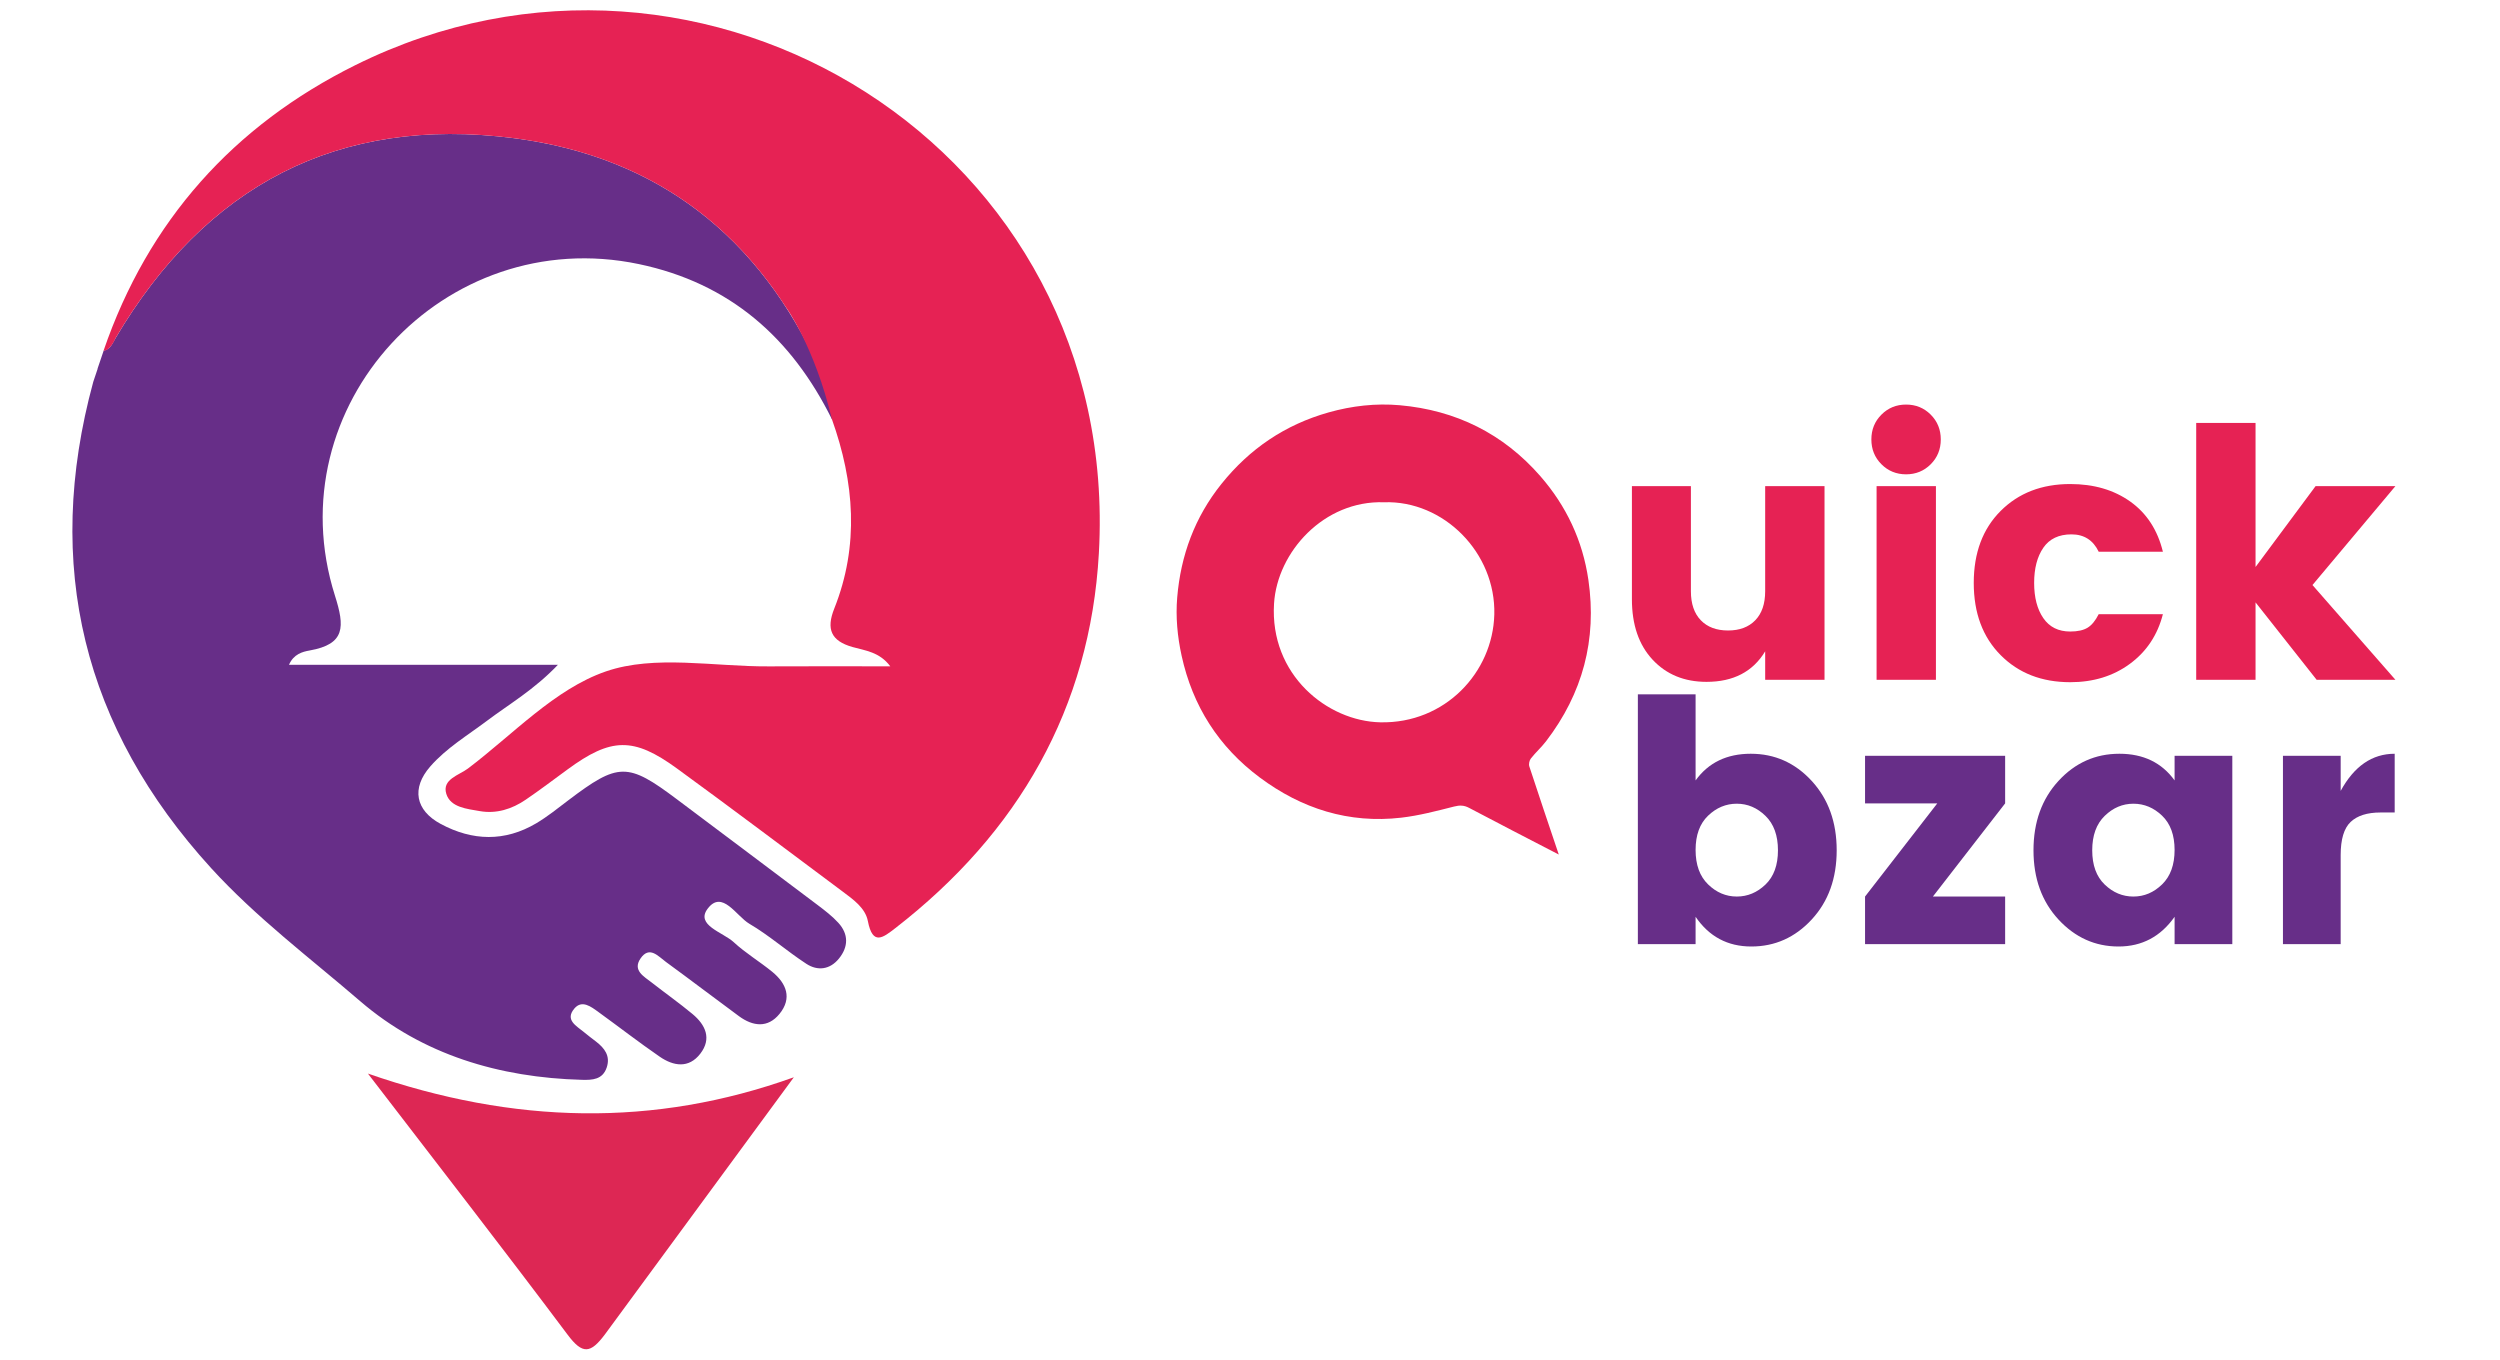
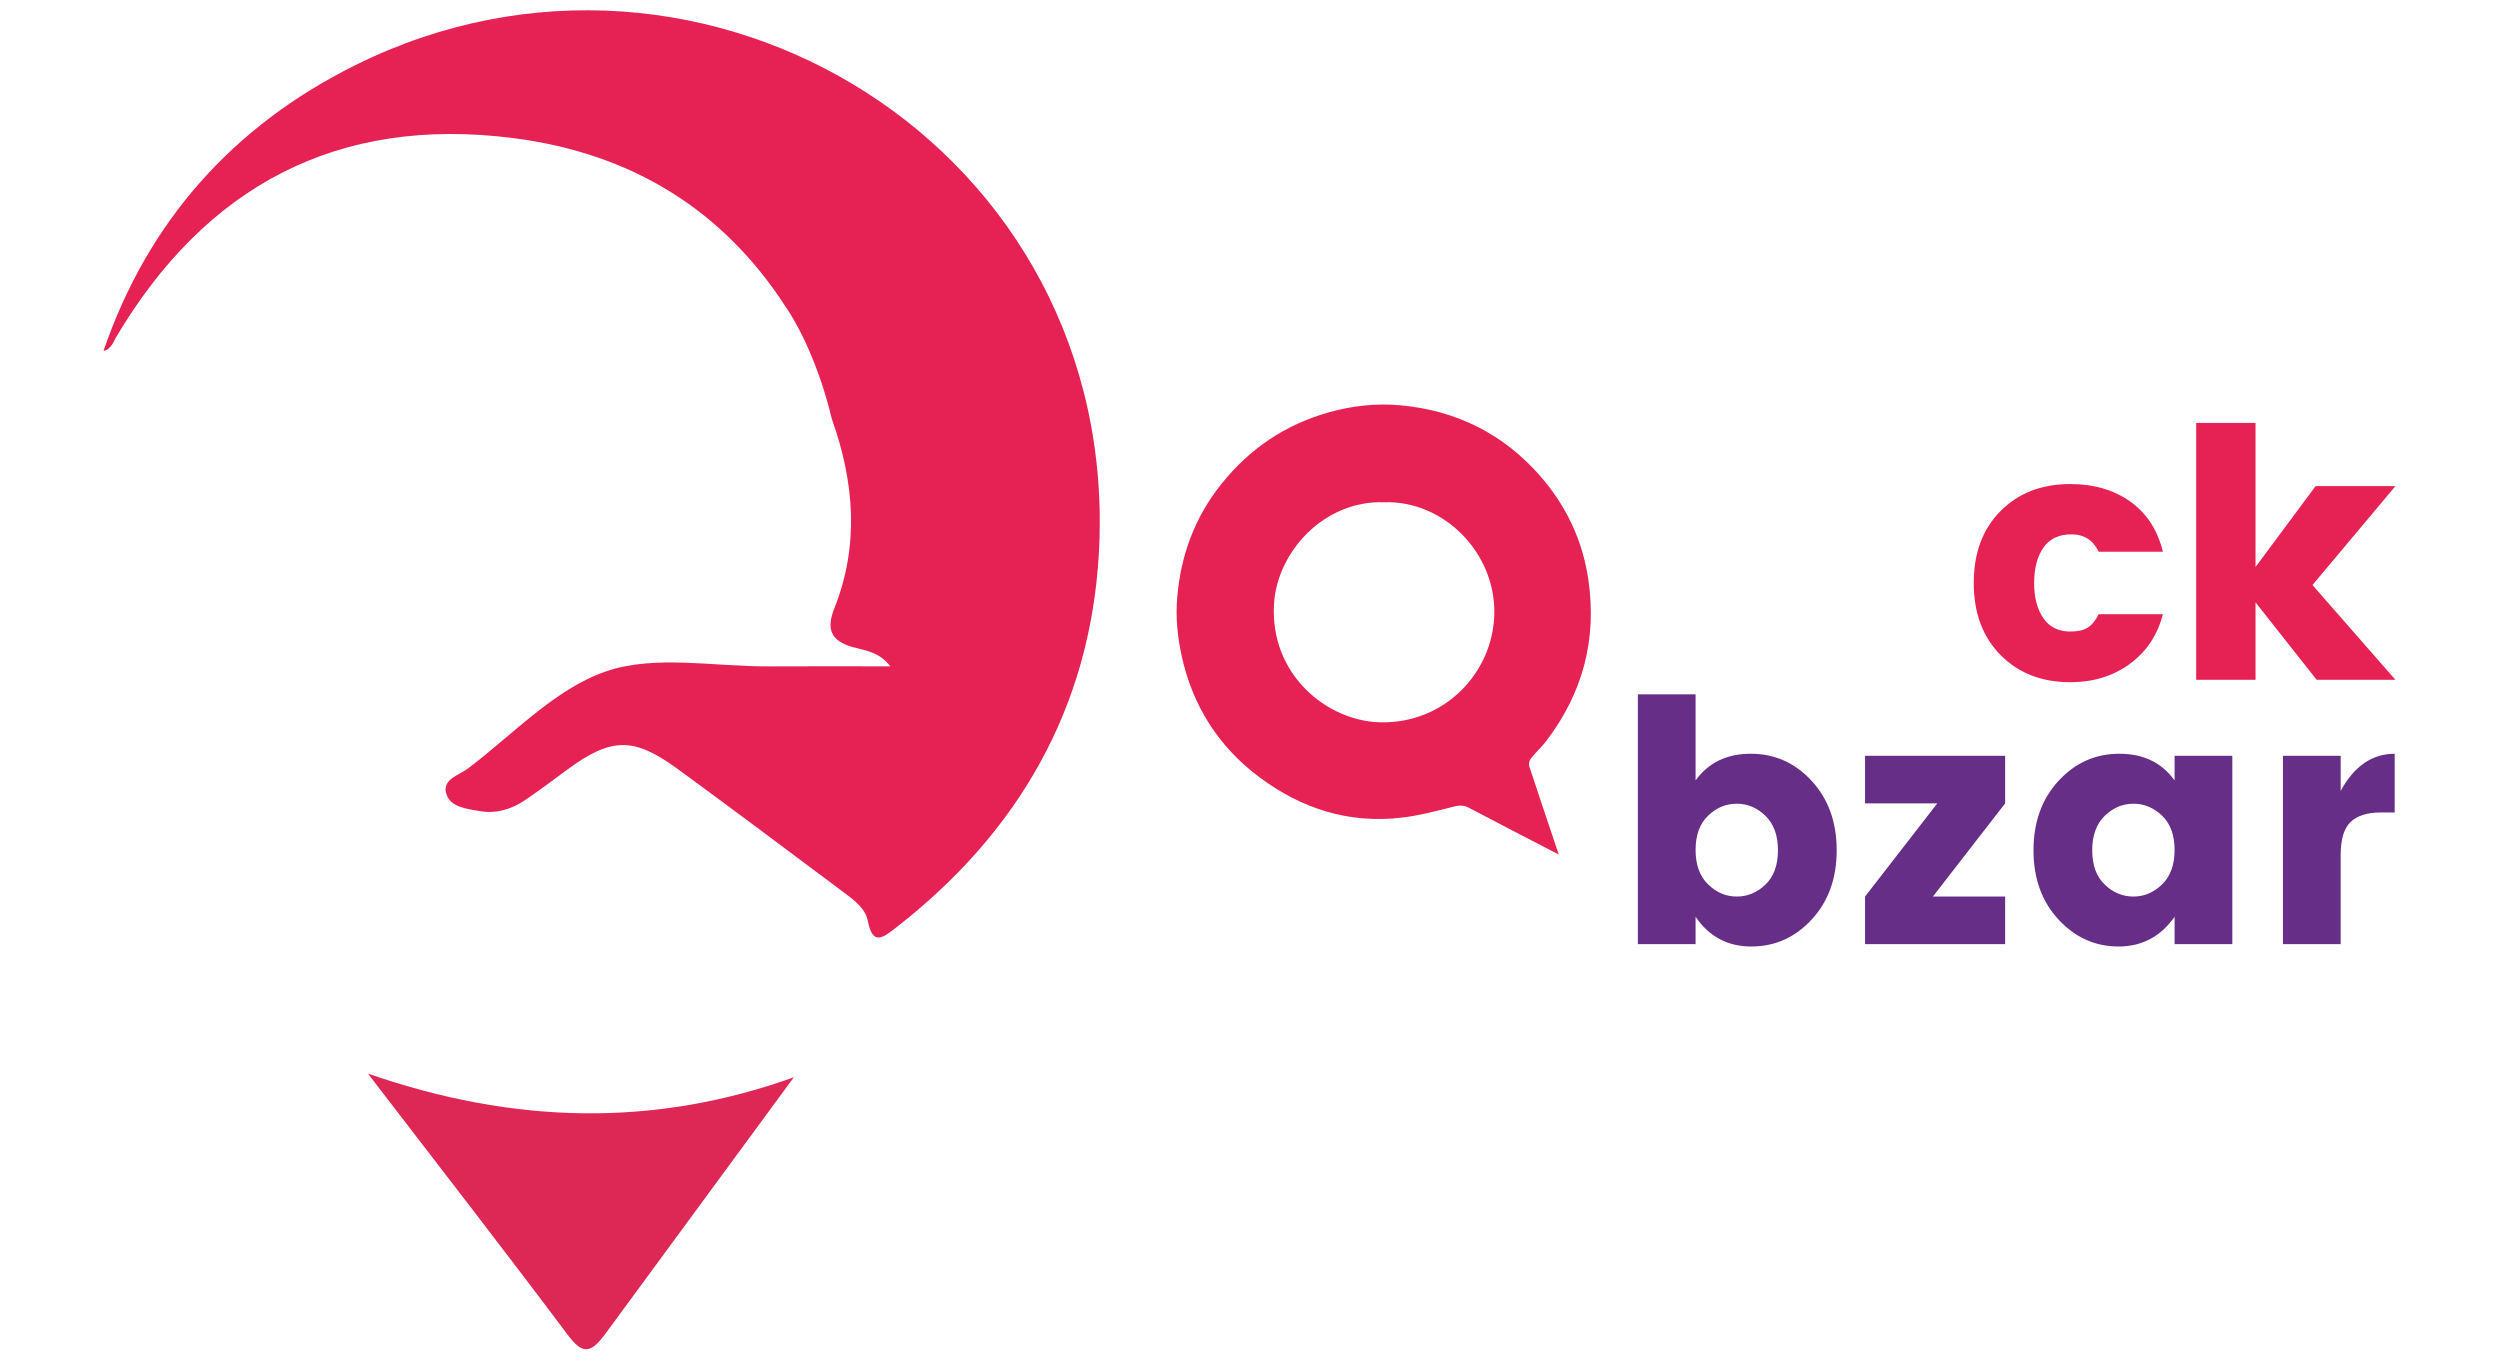
<svg xmlns="http://www.w3.org/2000/svg" version="1.1" id="Layer_1" x="0px" y="0px" width="680px" height="370px" viewBox="0 0 680 370" enable-background="new 0 0 680 370" xml:space="preserve">
-   <path fill="#672E88" d="M28.22,95.3c0,0-0.055,0.095-0.055,0.094c1.88-0.379,2.428-2.012,3.255-3.411  c24.429-41.346,60.374-60.56,108.275-54.41c39.421,5.06,67.064,26.978,83.333,63.144c1.864,4.142,4.663,8.29,3.26,13.333  c-10.985-22.182-27.766-37.026-52.514-42.217c-52.968-11.109-98.977,38.71-82.672,90.169c2.686,8.469,2.886,13.205-6.913,14.935  c-1.833,0.323-4.319,0.941-5.584,3.895c24.036,0,47.772,0,73.137,0c-6.454,6.771-13.193,10.643-19.313,15.245  c-5.276,3.968-11.017,7.389-15.399,12.405c-5.167,5.915-4.073,11.921,2.866,15.642c8.613,4.618,17.391,4.882,25.947-0.18  c3.064-1.814,5.868-4.086,8.716-6.246c13.639-10.338,16.149-10.37,29.567-0.286c12.763,9.59,25.544,19.152,38.287,28.767  c1.969,1.487,3.967,3.017,5.619,4.829c2.808,3.077,2.76,6.511,0.17,9.711c-2.45,3.026-5.786,3.446-8.865,1.442  c-5.296-3.446-10.083-7.71-15.513-10.899c-3.555-2.088-7.383-9.338-11.335-4.107c-3.398,4.493,4.146,6.396,7.088,9.12  c3.215,2.976,7.056,5.263,10.462,8.045c3.891,3.179,5.471,7.189,1.985,11.459c-3.187,3.904-7.223,3.411-11.023,0.62  c-6.654-4.889-13.214-9.905-19.885-14.769c-2.071-1.511-4.471-4.478-6.898-0.921c-2.211,3.242,0.923,4.878,3.04,6.534  c3.686,2.883,7.515,5.587,11.111,8.574c3.539,2.942,5.276,6.691,2.113,10.786c-3.141,4.07-7.294,3.39-11.032,0.818  c-5.663-3.898-11.102-8.121-16.674-12.153c-2.001-1.449-4.477-3.398-6.548-0.954c-2.659,3.14,0.609,4.747,2.639,6.444  c1.055,0.883,2.159,1.704,3.25,2.544c2.329,1.796,3.963,3.921,2.908,7.057c-1.112,3.3-3.886,3.427-6.749,3.35  c-22.423-0.601-43.367-6.821-60.289-21.379c-13.718-11.804-28.355-22.817-40.572-36.22c-34.73-38.107-45.662-82.293-32.043-132.271  c0.405-1.205,0.808-2.407,1.212-3.61l-0.09,0.159" />
  <path fill="#E62254" d="M28.165,95.394c12.134-35.321,35.366-61.224,68.486-77.673c94.777-47.074,208.442,22.658,202.242,132.777  c-2.372,42.132-21.951,76.044-55.322,101.922c-3.389,2.628-6.2,4.91-7.517-1.915c-0.68-3.529-3.967-5.854-6.859-8.009  c-15.005-11.186-29.945-22.463-45.072-33.48c-11.844-8.627-17.935-8.407-29.772,0.286c-3.77,2.768-7.502,5.59-11.366,8.223  c-3.751,2.558-7.989,3.896-12.512,3.092c-3.458-0.615-7.932-0.991-9.075-4.686c-1.226-3.97,3.462-5.064,5.858-6.873  c12.288-9.277,23.624-21.632,37.528-26.427c13.327-4.596,29.393-1.286,44.254-1.377c10.737-0.067,21.474-0.013,33.126-0.013  c-2.938-3.935-6.872-4.287-10.264-5.248c-5.891-1.667-7.195-4.891-4.983-10.445c6.855-17.214,5.468-34.404-0.628-51.499  c-4.755-19.867-12.548-30.534-12.548-30.534c-16.723-25.932-41.327-41.743-74.045-45.943c-47.902-6.15-83.847,13.064-108.275,54.41  C31.419,91.982,30.01,95.433,28.165,95.394z" />
  <path fill="#DD2754" d="M164.481,363.032c-3.875,5.131-6.018,5.44-10.079,0.021c-17.46-23.299-35.336-46.285-54.334-71.043  c39.706,13.814,77.819,14.662,115.86,1.005L164.481,363.032z" />
  <g>
-     <path fill="#E62254" d="M480.129,132.225h16.142v52.673h-16.142v-7.74c-3.336,5.538-8.653,8.307-15.953,8.307   c-6.041,0-10.935-2.013-14.678-6.041c-3.745-4.027-5.617-9.502-5.617-16.425v-30.773h16.047v28.602c0,3.398,0.897,6.027,2.69,7.882   c1.793,1.857,4.262,2.785,7.41,2.785c3.146,0,5.617-0.928,7.41-2.785c1.793-1.855,2.69-4.484,2.69-7.882L480.129,132.225   L480.129,132.225z" />
-     <path fill="#E62254" d="M525.156,126.278c-1.826,1.826-4.059,2.738-6.702,2.738c-2.643,0-4.877-0.912-6.702-2.738   c-1.826-1.824-2.738-4.074-2.738-6.749c0-2.674,0.912-4.923,2.738-6.749c1.825-1.825,4.059-2.738,6.702-2.738   c2.643,0,4.876,0.913,6.702,2.738c1.824,1.826,2.737,4.075,2.737,6.749C527.893,122.204,526.98,124.454,525.156,126.278z    M510.43,184.897v-52.672h16.142v52.673L510.43,184.897L510.43,184.897z" />
    <path fill="#E62254" d="M544.177,178.195c-4.878-4.909-7.316-11.453-7.316-19.634c0-8.18,2.438-14.709,7.316-19.587   c4.876-4.876,11.186-7.315,18.926-7.315c6.419,0,11.862,1.59,16.331,4.767c4.468,3.178,7.425,7.726,8.873,13.64h-17.463   c-1.51-3.146-3.981-4.72-7.41-4.72c-3.43,0-5.979,1.213-7.646,3.634c-1.668,2.423-2.502,5.616-2.502,9.581   c0,3.964,0.833,7.159,2.502,9.581c1.666,2.423,4.106,3.634,7.315,3.634c2.013,0,3.587-0.345,4.72-1.038   c1.133-0.692,2.139-1.919,3.021-3.681h17.463c-1.449,5.664-4.437,10.164-8.968,13.499c-4.531,3.336-9.944,5.003-16.236,5.003   C555.362,185.558,549.052,183.104,544.177,178.195z" />
    <path fill="#E62254" d="M613.509,184.897h-16.141v-69.852h16.141v39.174l16.331-21.994h21.711l-22.56,26.903l22.56,25.77h-21.428   l-16.614-21.05L613.509,184.897L613.509,184.897z" />
  </g>
  <g>
    <path fill="#672E88" d="M461.2,212.274c3.489-4.834,8.493-7.254,15.012-7.254c6.519,0,12.043,2.465,16.573,7.391   c4.529,4.928,6.794,11.218,6.794,18.869c0,7.652-2.265,13.926-6.794,18.823c-4.53,4.898-10.008,7.345-16.436,7.345   c-6.427,0-11.477-2.693-15.15-8.08v7.437h-15.701v-67.945H461.2L461.2,212.274L461.2,212.274z M480.207,240.6   c2.264-2.172,3.398-5.28,3.398-9.319c0-4.04-1.133-7.162-3.398-9.366c-2.265-2.203-4.866-3.306-7.805-3.306   s-5.541,1.088-7.805,3.26c-2.265,2.173-3.397,5.28-3.397,9.319c0,4.04,1.132,7.162,3.397,9.365   c2.264,2.204,4.867,3.306,7.805,3.306S477.941,242.774,480.207,240.6z" />
    <path fill="#672E88" d="M545.397,205.572v12.947l-19.649,25.341h19.649v12.946h-38.104V243.86l19.649-25.341h-19.649v-12.947   H545.397z" />
    <path fill="#672E88" d="M559.904,250.103c-4.53-4.896-6.794-11.17-6.794-18.823c0-7.651,2.264-13.941,6.794-18.869   c4.529-4.927,10.054-7.391,16.573-7.391c6.519,0,11.523,2.419,15.012,7.254v-6.703h15.701v51.234H591.49v-7.437   c-3.796,5.387-8.876,8.08-15.242,8.08C569.881,257.449,564.433,255.001,559.904,250.103z M588.092,240.554   c2.264-2.204,3.397-5.325,3.397-9.365c0-4.04-1.134-7.146-3.397-9.319c-2.265-2.172-4.866-3.26-7.805-3.26   c-2.938,0-5.54,1.102-7.805,3.306c-2.265,2.204-3.397,5.325-3.397,9.366c0,4.04,1.132,7.147,3.397,9.319   c2.264,2.173,4.866,3.259,7.805,3.259C583.226,243.86,585.827,242.758,588.092,240.554z" />
    <path fill="#672E88" d="M636.664,205.572v9.549c3.673-6.733,8.569-10.1,14.691-10.1v15.976h-3.857   c-3.612,0-6.321,0.858-8.126,2.571c-1.806,1.714-2.709,4.714-2.709,8.998v24.24h-15.701v-51.234H636.664z" />
  </g>
  <path fill="#E62254" d="M423.989,232.434c-8.478-4.396-16.455-8.487-24.376-12.683c-1.421-0.753-2.578-0.761-4.132-0.366  c-4.729,1.201-9.495,2.46-14.326,3.022c-14.273,1.659-27.11-2.444-38.491-10.925c-11.186-8.336-18.28-19.44-21.272-33.158  c-1.141-5.235-1.633-10.518-1.193-15.795c0.954-11.436,4.762-21.826,12.02-30.887c7.686-9.595,17.342-16.13,29.177-19.47  c6.336-1.788,12.828-2.524,19.332-1.949c15.245,1.347,28.159,7.73,38.237,19.281c7.047,8.078,11.518,17.503,13.077,28.224  c2.366,16.269-1.557,30.873-11.51,43.887c-1.264,1.652-2.852,3.056-4.135,4.696c-0.41,0.524-0.624,1.533-0.421,2.156  C418.524,216.264,421.162,224.031,423.989,232.434z M376.448,136.614c-16.329-0.542-29.026,13.501-29.908,27.542  c-1.219,19.411,14.515,32.011,28.909,32.314c17.626,0.371,30.594-13.584,31.004-29.319  C406.89,150.39,392.71,136.064,376.448,136.614z" />
</svg>